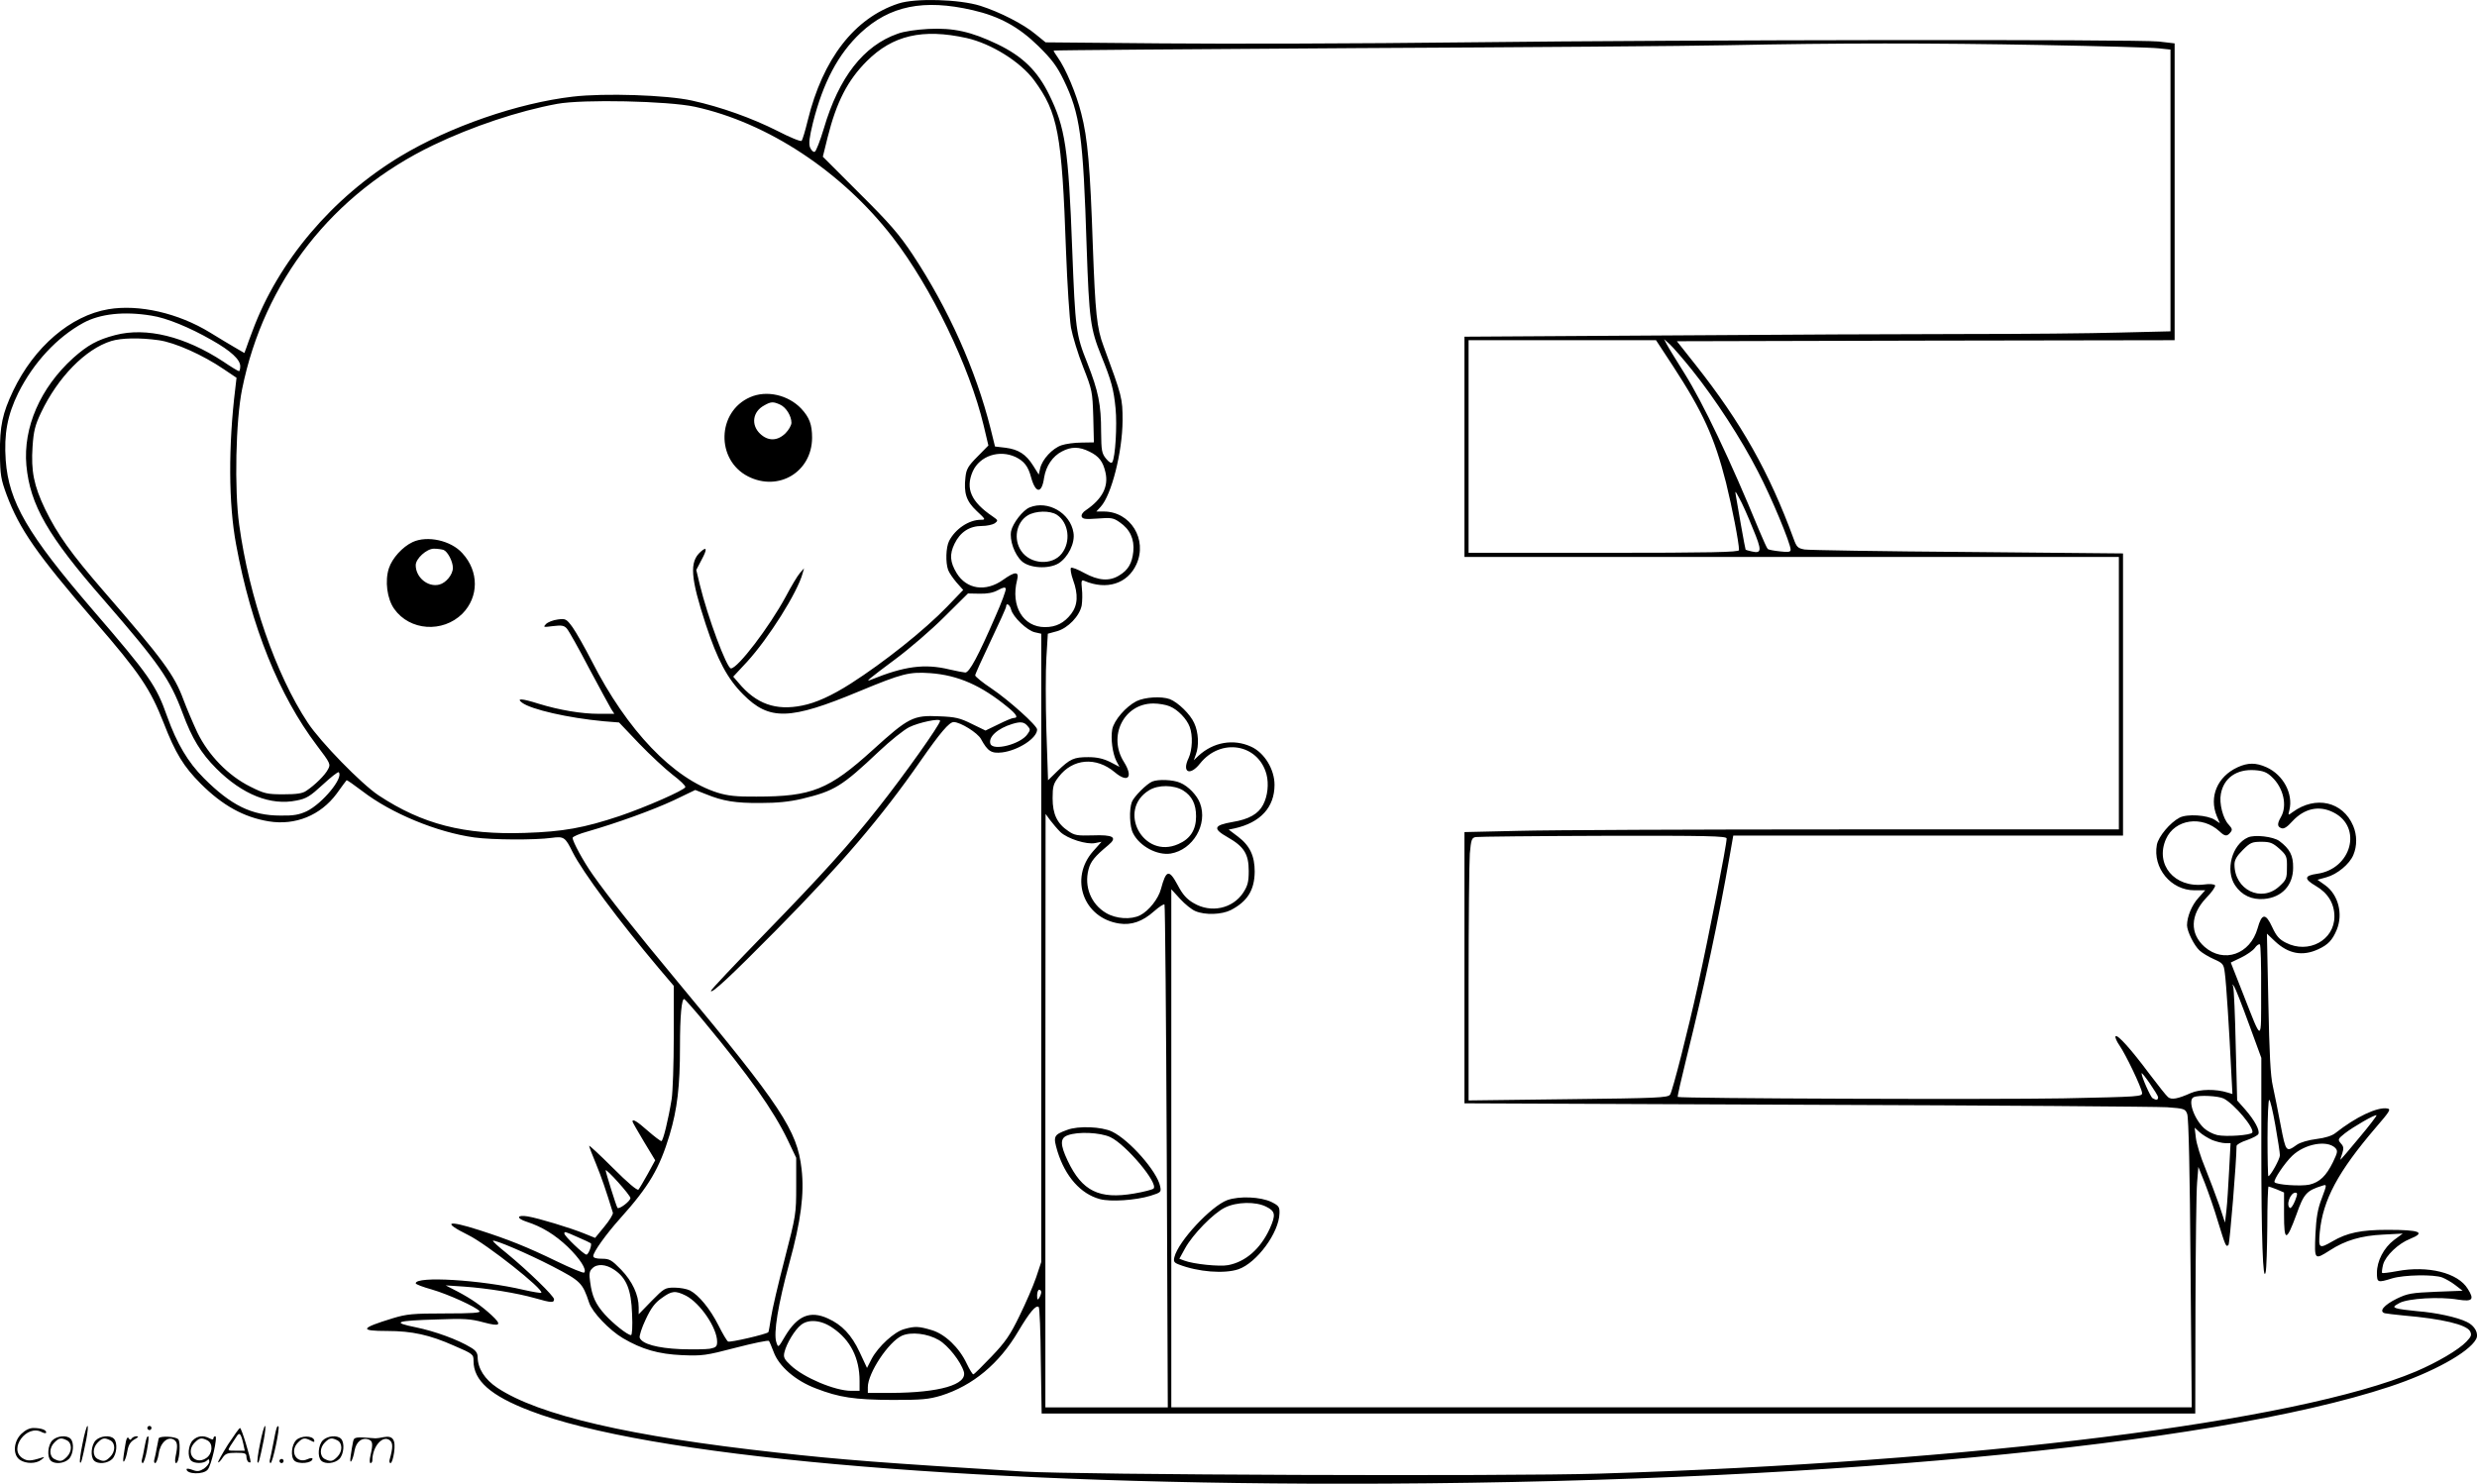
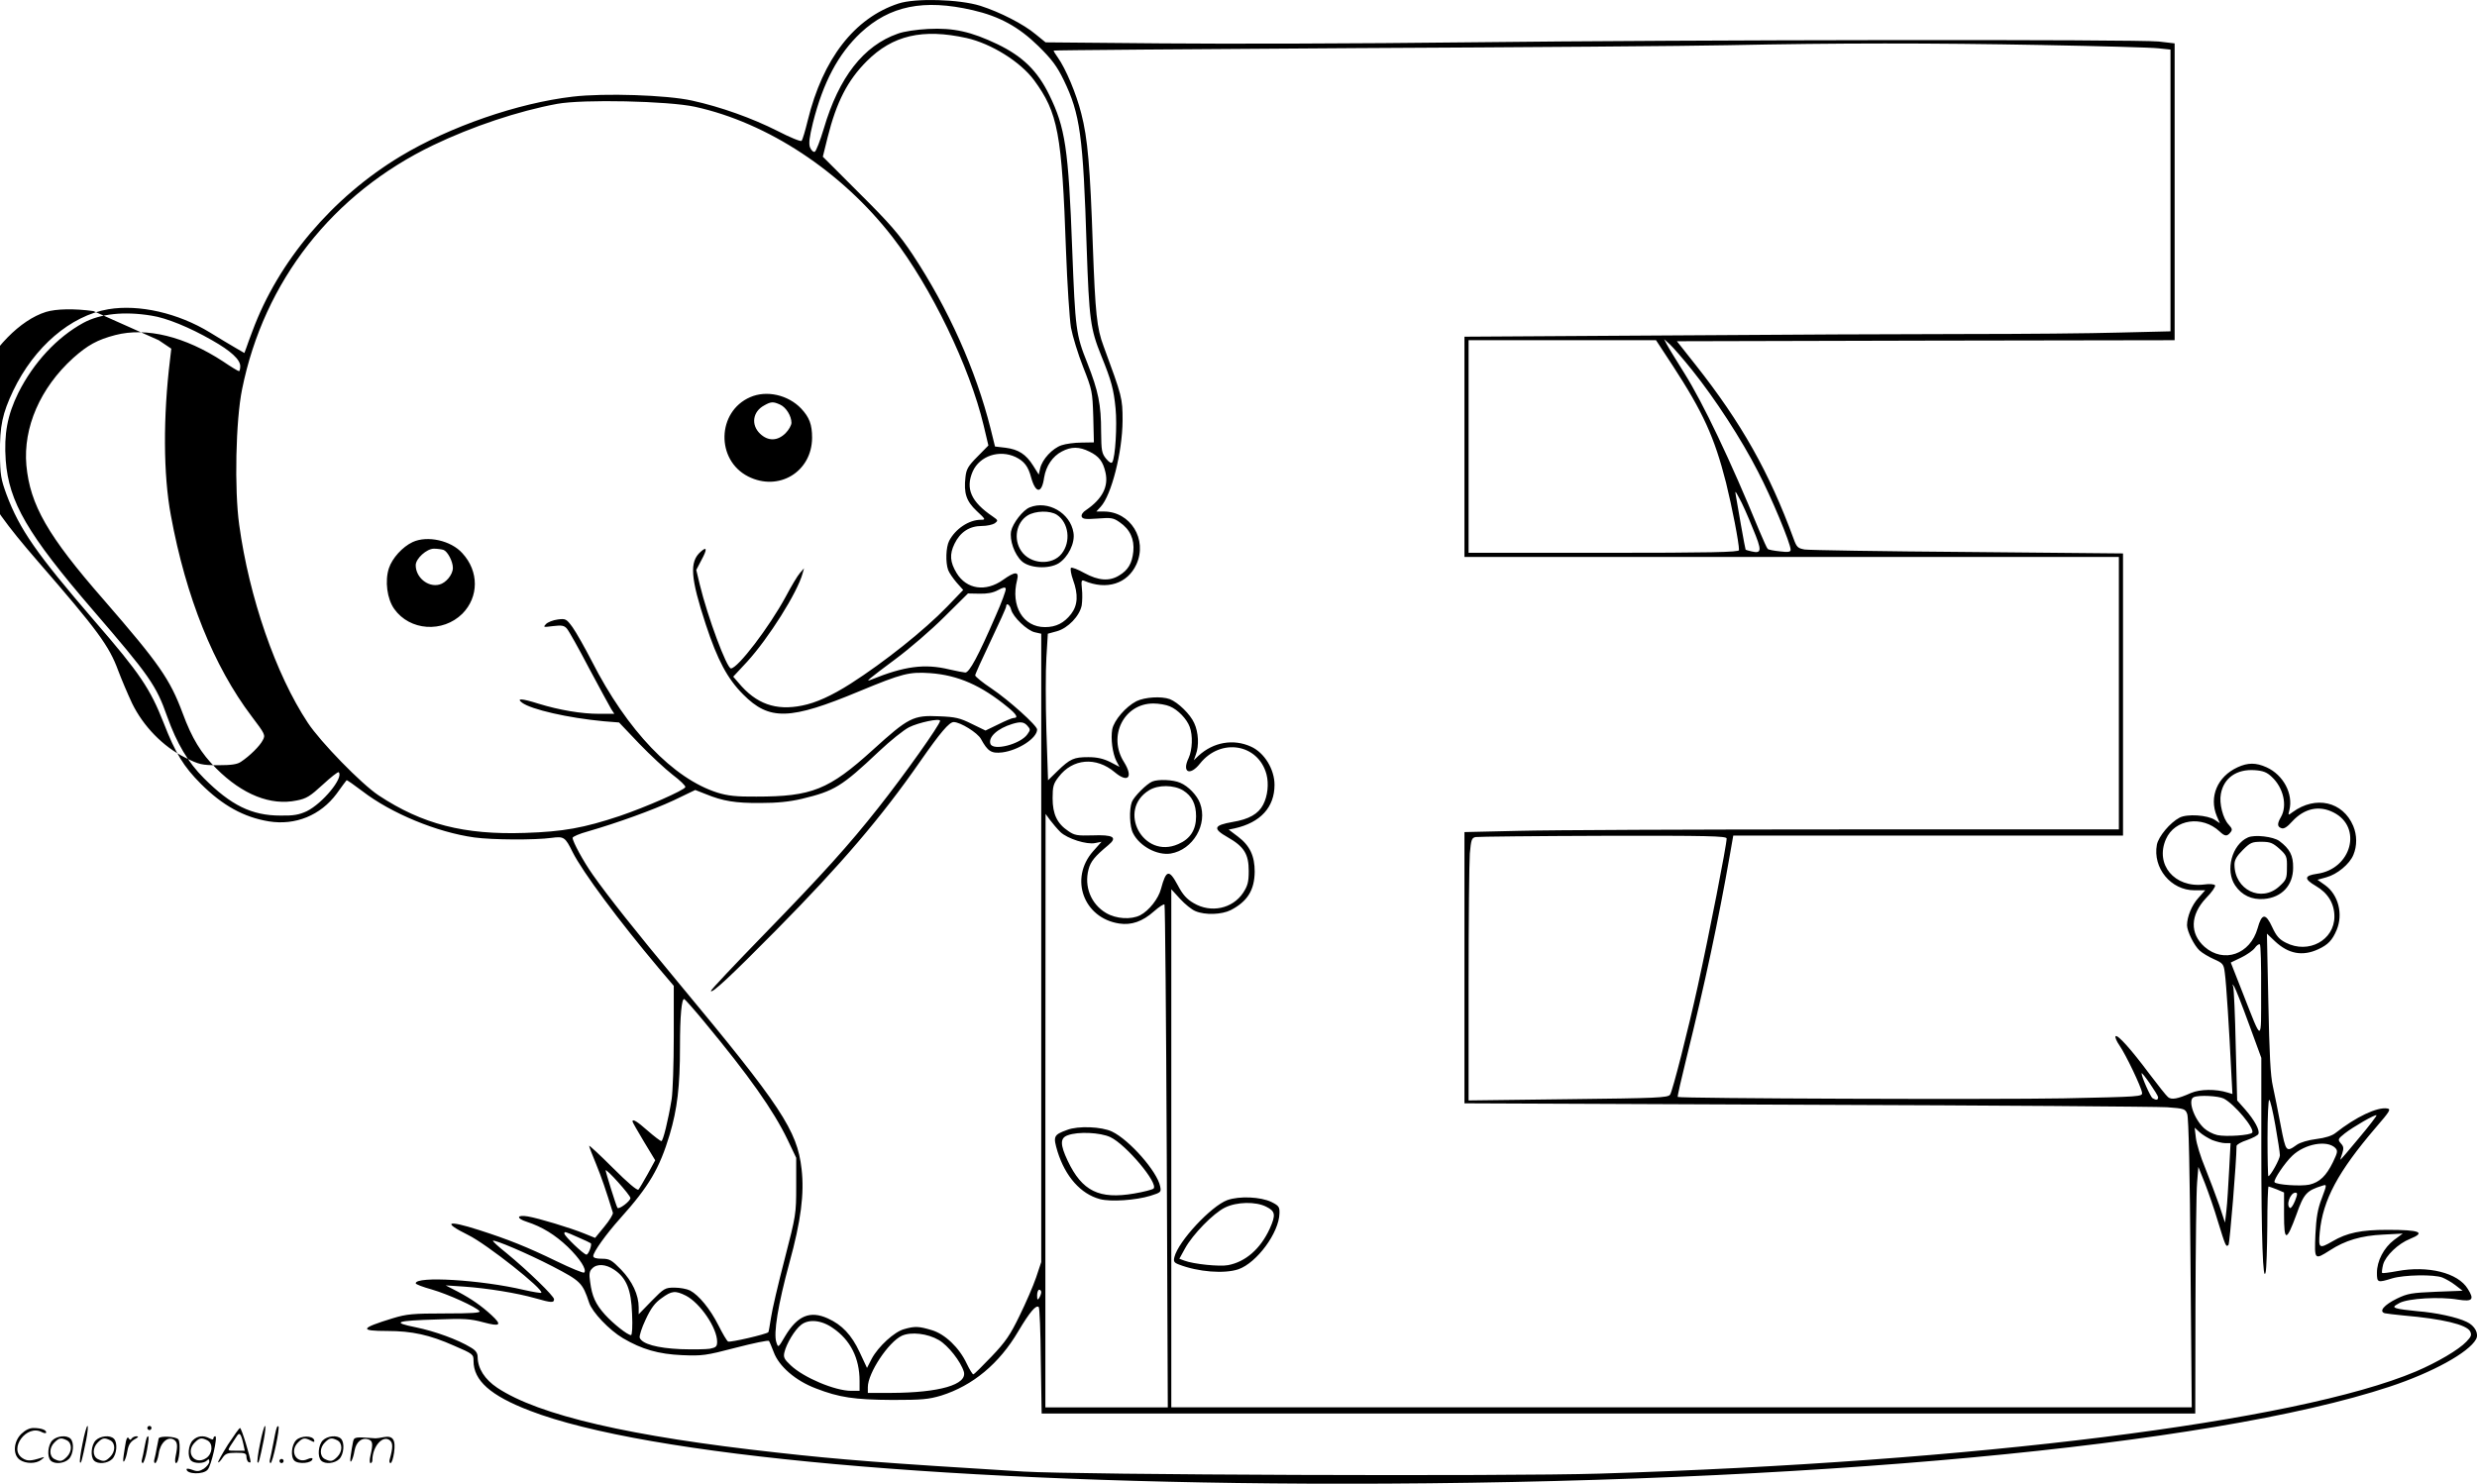
<svg xmlns="http://www.w3.org/2000/svg" version="1.0" viewBox="0 0 1199.845 718.801" preserveAspectRatio="xMidYMid meet">
  <g transform="translate(-0.628,718.818) scale(0.1,-0.1)" fill="#000000" stroke="none">
-     <path d="M4358 7171 c-213 -70 -366 -268 -439 -566 -12 -49 -25 -94 -30 -99 -4 -5 -57 17 -117 48 -123 62 -273 116 -414 147 -122 27 -424 37 -577 19 -266 -31 -596 -145 -835 -289 -330 -199 -592 -509 -717 -847 -12 -32 -26 -69 -30 -82 l-9 -24 -43 25 c-23 13 -79 47 -123 74 -155 95 -345 138 -493 113 -183 -31 -359 -182 -461 -395 -52 -110 -65 -170 -64 -305 1 -103 5 -124 32 -198 63 -168 144 -285 426 -612 221 -255 270 -329 335 -494 57 -147 97 -212 180 -295 105 -105 208 -162 329 -182 129 -21 251 29 329 134 24 34 46 63 48 65 2 2 36 -22 77 -53 139 -107 361 -199 542 -224 87 -12 294 -13 374 -2 60 8 66 4 102 -69 48 -96 225 -334 417 -562 l73 -86 0 -244 c0 -134 -5 -270 -10 -303 -17 -105 -42 -205 -50 -205 -5 0 -35 23 -66 50 -52 46 -74 59 -74 45 0 -3 25 -47 55 -97 l55 -91 -36 -66 c-20 -36 -40 -70 -45 -76 -6 -6 -52 33 -124 105 -63 63 -115 111 -115 107 0 -4 15 -44 34 -89 28 -69 46 -122 81 -235 2 -7 -16 -37 -41 -67 l-45 -55 -52 21 c-69 28 -221 74 -274 83 -54 9 -58 -9 -5 -26 74 -24 137 -63 198 -121 59 -57 94 -111 80 -125 -3 -4 -64 21 -134 55 -144 70 -235 106 -375 151 -156 50 -180 39 -53 -24 90 -44 369 -265 354 -280 -2 -2 -40 4 -84 14 -208 49 -524 68 -524 32 0 -5 35 -18 78 -30 79 -23 214 -84 231 -105 7 -8 -37 -11 -167 -11 -156 0 -186 -3 -252 -23 -160 -49 -165 -62 -27 -62 119 0 205 -19 322 -71 93 -40 95 -42 95 -74 0 -95 82 -168 272 -241 567 -219 2065 -354 3943 -354 2229 0 4199 183 5066 470 209 69 384 166 419 230 15 27 -6 66 -45 84 -47 23 -149 45 -240 52 -44 4 -89 10 -100 14 -17 6 -16 9 15 26 42 22 194 31 283 16 70 -11 80 0 47 52 -47 78 -193 114 -342 86 -37 -7 -70 -11 -73 -9 -2 3 0 21 5 41 12 43 74 102 130 124 79 32 48 44 -109 44 -127 0 -196 -14 -267 -56 -64 -37 -68 -34 -61 44 15 157 88 293 271 507 69 80 75 90 56 93 -49 8 -152 -41 -251 -119 -16 -13 -50 -24 -92 -29 -39 -5 -78 -16 -95 -28 -52 -37 -53 -36 -78 93 -12 66 -30 152 -38 190 -12 51 -17 159 -22 405 l-7 335 39 -37 c65 -61 133 -74 209 -39 48 22 69 44 90 94 32 77 8 170 -55 216 l-38 27 43 12 c52 14 113 64 131 109 18 43 18 95 -1 140 -50 118 -182 148 -293 67 -23 -17 -23 -17 -16 10 19 78 -29 170 -111 207 -51 23 -90 23 -140 0 -98 -45 -139 -143 -101 -236 l15 -35 -24 16 c-36 24 -135 30 -171 11 -46 -24 -102 -91 -110 -131 -21 -113 68 -221 182 -221 l52 0 -33 -37 c-32 -35 -55 -91 -55 -133 1 -30 34 -97 61 -122 13 -12 45 -31 70 -42 43 -19 47 -24 52 -66 7 -47 22 -286 31 -474 l6 -113 -23 7 c-57 18 -134 17 -178 -2 -65 -29 -94 -34 -111 -20 -8 6 -48 57 -89 111 -91 122 -155 193 -165 184 -4 -4 5 -25 19 -45 31 -45 105 -200 109 -228 3 -20 -5 -20 -382 -28 -328 -6 -1860 -1 -1867 7 -2 2 17 86 42 187 89 358 156 673 210 982 l17 97 944 0 944 0 0 683 0 684 -752 7 c-414 3 -770 9 -790 12 -33 6 -39 11 -54 53 -118 322 -253 561 -474 841 l-91 115 1205 3 1206 2 0 719 0 719 -77 9 c-108 11 -2243 9 -3353 -4 -503 -6 -1168 -8 -1477 -5 l-562 5 -48 39 c-58 49 -174 108 -268 138 -102 32 -316 38 -397 11z m360 -32 c130 -30 223 -81 318 -174 65 -64 90 -97 123 -165 79 -163 94 -268 111 -810 12 -349 18 -395 71 -526 49 -121 60 -162 69 -254 8 -82 -1 -238 -16 -261 -4 -7 -15 -1 -30 17 -21 26 -23 39 -24 130 0 133 -13 196 -67 334 -55 137 -58 163 -73 550 -18 489 -34 591 -111 748 -57 117 -129 187 -251 246 -128 61 -212 80 -335 74 -57 -3 -119 -12 -148 -23 -166 -58 -285 -211 -358 -459 -18 -60 -38 -111 -44 -113 -7 -3 -17 7 -23 21 -7 19 -3 49 14 119 50 198 123 334 231 436 141 131 305 165 543 110z m-30 -135 c120 -27 261 -115 327 -204 116 -158 135 -257 155 -828 6 -161 17 -328 24 -371 8 -42 34 -128 59 -191 44 -112 45 -119 49 -240 l3 -125 -60 -1 c-33 0 -77 -6 -97 -13 -44 -15 -93 -68 -103 -111 l-7 -31 -27 43 c-35 56 -72 79 -134 87 l-51 6 -21 85 c-72 287 -205 583 -378 845 -66 99 -111 151 -258 297 l-177 177 23 93 c43 172 97 277 190 370 125 125 270 159 483 112z m5212 -34 c278 -5 531 -12 563 -16 l57 -6 0 -682 0 -683 -247 -6 c-137 -4 -471 -7 -743 -7 -272 0 -930 -3 -1462 -7 l-968 -6 0 -534 0 -533 1585 0 1585 0 0 -660 0 -660 -1322 0 c-728 0 -1441 -3 -1585 -7 l-263 -6 0 -657 0 -657 1658 -7 c911 -3 1697 -9 1745 -12 84 -6 89 -8 98 -33 7 -16 13 -294 16 -724 l6 -697 -2471 0 -2472 0 0 1255 0 1255 43 -47 c23 -25 56 -52 74 -59 47 -20 127 -17 171 5 81 42 115 97 116 186 0 76 -23 126 -81 170 l-45 34 29 6 c125 28 193 102 193 211 0 75 -49 156 -114 185 -85 39 -182 22 -254 -44 l-23 -22 10 28 c16 42 13 107 -8 152 -19 43 -78 100 -118 116 -41 15 -121 10 -162 -10 -52 -27 -108 -92 -117 -136 -8 -45 1 -116 20 -154 l15 -28 -46 24 c-33 16 -63 23 -105 23 -70 0 -88 -8 -149 -67 l-46 -45 -8 240 c-4 132 -4 292 0 355 l7 115 44 12 c54 15 110 74 120 125 3 20 4 56 1 81 -4 39 -2 44 12 38 108 -46 209 -14 252 80 55 121 -29 256 -158 256 l-36 0 21 23 c52 56 105 264 106 417 0 110 -2 116 -92 361 -33 87 -40 161 -52 484 -13 385 -25 524 -56 643 -24 96 -75 217 -114 272 -11 15 -20 30 -20 33 0 2 660 7 1468 12 807 4 1616 10 1797 14 533 11 986 11 1525 1z m-6528 -299 c353 -77 712 -314 958 -632 187 -242 373 -627 441 -912 l23 -97 -53 -54 c-45 -45 -54 -61 -58 -99 -9 -78 4 -117 54 -164 44 -41 45 -43 20 -43 -57 0 -123 -44 -153 -102 -16 -31 -18 -105 -5 -141 5 -14 24 -41 41 -61 l32 -36 -78 -81 c-110 -114 -305 -269 -466 -372 -94 -60 -170 -94 -236 -107 -128 -26 -223 8 -308 110 l-26 30 67 72 c105 115 244 336 269 428 l7 25 -20 -23 c-11 -12 -42 -64 -69 -115 -79 -146 -232 -347 -265 -347 -20 0 -113 249 -151 406 l-17 71 25 48 c29 53 27 68 -4 40 -55 -49 -49 -126 25 -352 57 -173 105 -263 181 -339 127 -128 226 -125 562 15 210 87 242 95 345 88 134 -10 246 -59 375 -165 43 -35 52 -52 29 -52 -8 0 -41 -14 -75 -31 l-62 -30 -66 32 c-58 29 -80 34 -159 37 -125 6 -148 -6 -320 -162 -214 -194 -296 -227 -565 -227 -97 -1 -139 4 -188 19 -215 68 -438 301 -609 637 -34 66 -76 140 -93 164 -30 41 -34 43 -72 38 -23 -3 -48 -13 -57 -22 -15 -16 -13 -16 34 -10 42 5 54 3 67 -12 9 -10 58 -97 108 -193 51 -95 99 -184 107 -197 l15 -23 -75 0 c-84 0 -191 18 -292 49 -82 26 -109 27 -80 5 44 -33 223 -74 395 -90 l75 -6 97 -102 c53 -55 126 -123 162 -151 36 -27 64 -54 62 -60 -4 -15 -194 -98 -318 -140 -174 -58 -274 -76 -459 -82 -294 -10 -497 42 -709 182 -83 55 -282 259 -343 352 -155 234 -284 608 -332 958 -24 172 -17 507 14 658 106 524 439 948 926 1182 190 91 411 165 600 200 125 23 537 14 667 -14z m-2632 -1012 c73 -11 185 -57 293 -119 92 -52 137 -94 137 -126 0 -13 -3 -24 -6 -24 -4 0 -39 21 -77 47 -185 121 -371 167 -522 128 -88 -23 -134 -49 -204 -111 -160 -145 -243 -337 -227 -520 18 -192 103 -341 375 -652 268 -309 320 -383 382 -549 45 -122 89 -194 163 -268 127 -127 264 -181 389 -155 48 9 66 21 127 77 39 36 73 63 77 60 25 -26 -78 -151 -155 -189 -37 -17 -63 -22 -127 -21 -140 0 -240 50 -371 181 -77 77 -131 168 -178 299 -53 151 -86 198 -361 517 -315 366 -406 522 -421 724 -9 128 8 219 61 327 74 147 187 269 315 339 81 44 197 57 330 35z m35 -119 c79 -11 215 -72 316 -141 l61 -41 -6 -52 c-34 -277 -33 -559 4 -756 73 -397 208 -731 391 -973 65 -86 68 -91 54 -116 -14 -28 -64 -77 -105 -104 -18 -13 -47 -17 -111 -17 -79 0 -92 3 -160 37 -107 53 -203 152 -257 263 -22 47 -52 118 -67 158 -44 120 -99 195 -388 528 -157 181 -223 274 -282 395 -55 115 -69 185 -61 304 5 74 12 103 41 164 82 172 215 308 340 347 49 15 137 17 230 4z m7333 -122 c148 -227 203 -348 259 -568 29 -117 63 -291 63 -327 0 -10 -138 -13 -655 -13 l-655 0 0 515 0 515 454 0 454 0 80 -122z m95 -23 c110 -137 239 -335 319 -492 65 -124 158 -348 158 -378 0 -11 -11 -13 -52 -8 -29 3 -56 8 -59 12 -4 3 -22 44 -42 91 -140 341 -271 615 -361 759 -40 64 -79 127 -86 141 l-13 25 28 -25 c15 -14 64 -70 108 -125z m-2919 -395 c45 -22 65 -47 77 -100 16 -69 -15 -129 -94 -183 -16 -10 -24 -23 -21 -32 5 -12 20 -13 77 -9 65 5 76 4 107 -18 50 -34 72 -82 66 -142 -6 -57 -25 -90 -69 -116 -47 -29 -100 -25 -168 12 -32 18 -61 29 -65 25 -4 -4 0 -30 10 -58 26 -71 23 -123 -9 -165 -34 -44 -73 -64 -127 -64 -106 0 -167 102 -135 228 11 43 -9 43 -68 1 -84 -60 -177 -46 -225 33 -32 53 -35 91 -10 142 27 56 72 86 132 86 24 0 52 6 63 13 17 13 16 15 -10 33 -105 71 -133 135 -97 218 34 76 129 107 208 70 41 -20 61 -45 75 -99 22 -79 52 -80 63 0 9 55 41 103 86 126 45 24 84 24 134 -1z m3212 -370 c46 -110 45 -125 -6 -113 -14 3 -26 7 -28 8 -1 1 -11 54 -22 116 -11 63 -22 128 -25 144 -5 28 -4 27 16 -10 13 -22 42 -87 65 -145z m-3667 -426 c-84 -194 -127 -274 -147 -274 -9 1 -44 7 -77 15 -120 29 -218 16 -380 -50 -30 -12 -14 1 120 101 66 49 172 140 235 203 l115 114 55 -1 c38 -1 66 4 90 17 26 14 36 16 38 7 2 -7 -20 -67 -49 -132z m75 31 c9 -36 78 -102 115 -110 l31 -7 0 -1522 0 -1522 -25 -75 c-14 -41 -50 -124 -80 -185 -45 -93 -68 -127 -136 -198 -45 -47 -84 -86 -88 -86 -4 0 -18 23 -32 52 -36 77 -105 143 -169 162 -63 19 -82 20 -134 5 -48 -13 -125 -84 -157 -143 l-23 -45 -36 77 c-39 83 -85 132 -154 163 -86 39 -147 13 -206 -85 -34 -58 -34 -58 -43 -31 -15 43 8 183 63 385 56 203 73 336 59 455 -21 186 -98 303 -597 903 -211 254 -340 417 -414 522 -46 65 -98 161 -98 179 0 6 33 20 73 31 142 41 314 103 417 151 l104 50 51 -20 c83 -34 144 -44 265 -43 81 0 140 6 200 20 158 38 193 59 374 230 54 51 120 104 146 117 46 23 150 45 150 31 0 -18 -174 -263 -299 -421 -142 -180 -269 -321 -553 -613 -142 -146 -258 -269 -258 -274 0 -18 95 70 316 294 314 318 510 547 698 818 97 139 140 190 162 190 32 0 116 -52 132 -82 33 -60 50 -71 103 -65 78 10 169 69 169 111 0 19 -137 142 -220 198 -44 29 -79 58 -80 64 0 6 34 81 75 167 41 86 75 161 75 167 0 20 18 9 24 -15z m769 -469 c39 -16 82 -61 96 -99 16 -42 13 -111 -5 -151 -34 -70 6 -89 55 -27 100 126 282 96 322 -52 12 -46 6 -105 -16 -147 -23 -45 -69 -71 -148 -84 -92 -16 -98 -32 -24 -74 79 -45 102 -81 102 -163 0 -54 -5 -72 -27 -106 -51 -77 -156 -100 -240 -50 -33 19 -53 41 -77 87 -42 78 -56 75 -81 -18 -12 -47 -58 -106 -101 -128 -44 -22 -116 -18 -165 11 -73 43 -107 128 -85 211 10 39 31 64 96 118 46 38 24 51 -78 47 -72 -2 -86 0 -116 21 -54 36 -76 82 -76 159 0 57 4 71 29 103 68 90 182 99 272 23 64 -54 91 -25 45 49 -80 125 -1 284 142 284 26 0 62 -6 80 -14z m-690 -94 c15 -17 15 -20 0 -41 -33 -48 -165 -82 -179 -47 -12 33 34 75 106 97 40 12 56 10 73 -9z m6028 -248 c56 -52 76 -139 44 -194 -19 -33 -18 -47 2 -54 12 -5 28 5 53 33 58 63 130 79 200 43 141 -71 87 -274 -80 -297 -63 -9 -64 -25 -6 -59 59 -34 90 -86 90 -148 0 -115 -126 -183 -235 -127 -32 16 -46 32 -66 75 -32 70 -51 68 -71 -5 -36 -127 -164 -171 -257 -90 -72 64 -70 154 7 236 28 28 47 56 44 62 -4 6 -27 8 -54 4 -143 -17 -238 97 -184 220 43 97 175 116 260 37 25 -24 36 -25 52 -5 11 13 9 19 -8 38 -28 29 -47 104 -38 149 14 77 76 121 164 115 41 -3 59 -10 83 -33z m-5868 -267 c34 -32 127 -62 169 -53 l30 6 -41 -46 c-116 -132 -46 -324 127 -350 59 -9 113 10 168 59 25 22 48 37 51 33 3 -3 8 -553 11 -1221 l5 -1215 -297 0 -296 0 0 1438 1 1437 22 -30 c12 -16 34 -42 50 -58z m3227 -31 c0 -32 -84 -461 -140 -716 -45 -205 -122 -509 -134 -525 -11 -15 -61 -17 -494 -22 l-482 -6 0 560 c0 308 3 594 6 636 6 67 9 76 28 80 12 2 290 5 619 6 507 1 597 -1 597 -13z m2589 -739 c0 -255 7 -254 -88 -12 l-59 150 50 24 c27 13 57 34 66 46 9 13 20 21 25 18 4 -2 7 -104 6 -226z m-59 -160 l60 -164 0 -434 c0 -439 8 -662 21 -604 4 17 7 117 8 223 0 105 3 192 6 192 3 0 21 -7 40 -14 l35 -15 0 -106 c0 -134 11 -134 60 -1 36 102 49 116 126 140 22 7 22 6 -3 -61 -20 -51 -27 -94 -31 -175 -5 -124 -5 -125 69 -78 75 49 153 72 259 77 l95 5 -42 -31 c-50 -38 -83 -102 -83 -159 0 -48 3 -49 74 -27 57 17 202 20 243 4 15 -6 44 -22 63 -37 l35 -27 -130 -5 c-117 -5 -136 -8 -188 -33 -63 -31 -89 -62 -59 -71 9 -2 51 -7 92 -11 187 -16 303 -44 321 -76 9 -18 6 -26 -18 -51 -37 -39 -141 -100 -244 -144 -578 -244 -2140 -439 -3956 -495 -454 -14 -2521 -6 -2788 10 -683 42 -882 57 -1195 92 -711 78 -1153 180 -1355 314 -61 41 -94 93 -95 148 0 20 -9 33 -33 47 -62 38 -174 79 -267 98 -119 24 -98 32 105 38 128 5 161 3 223 -14 82 -22 92 -14 39 35 -49 45 -96 78 -162 113 l-60 31 90 -6 c113 -8 255 -31 343 -56 80 -23 92 -23 92 -5 0 15 -124 136 -231 224 -38 30 -67 57 -65 59 7 7 165 -60 289 -124 136 -71 145 -79 177 -176 15 -46 98 -133 164 -172 92 -54 172 -77 286 -82 98 -4 115 -2 260 36 85 22 157 37 161 33 3 -4 13 -28 23 -54 25 -69 106 -139 204 -176 113 -44 187 -55 372 -56 143 0 174 3 235 21 153 48 282 155 374 312 56 94 86 129 99 117 4 -4 9 -122 10 -262 l4 -254 2794 0 2794 0 1 523 c1 287 4 556 8 597 l6 75 32 -80 c17 -44 46 -127 63 -185 37 -120 39 -125 51 -113 6 6 39 409 39 479 0 7 23 20 51 29 28 10 53 23 55 30 7 18 -18 65 -64 118 l-39 44 -7 266 c-3 147 -9 274 -12 284 -5 16 -5 16 5 1 6 -9 38 -90 71 -181z m-7480 8 c213 -257 333 -426 402 -570 l41 -86 0 -137 c0 -135 -1 -141 -56 -354 -31 -119 -61 -247 -66 -283 -6 -37 -11 -69 -13 -71 -10 -10 -187 -51 -195 -45 -6 3 -27 39 -47 79 -40 79 -94 145 -137 168 -16 8 -49 14 -76 14 -45 0 -50 -3 -110 -64 l-63 -65 0 33 c0 61 -31 127 -85 183 -46 47 -56 53 -93 53 -27 0 -42 4 -42 13 0 19 61 105 130 182 141 157 191 243 240 406 37 124 50 235 50 425 0 150 8 237 21 232 4 -2 49 -52 99 -113z m7040 -362 c0 -15 -9 -16 -27 -5 -10 6 -53 103 -53 120 0 12 79 -103 80 -115z m318 -7 c52 -27 150 -144 138 -165 -8 -13 -127 -21 -169 -12 -22 5 -50 20 -64 33 -50 46 -81 139 -50 151 26 11 119 6 145 -7z m250 -130 c12 -68 22 -133 22 -145 0 -18 -46 -101 -56 -101 -2 0 -4 83 -4 185 0 102 4 185 8 185 5 0 18 -56 30 -124z m406 -60 c-48 -58 -89 -106 -90 -106 -2 0 2 14 8 30 8 25 7 34 -7 49 -15 18 -15 21 19 48 41 32 148 94 154 88 2 -2 -35 -51 -84 -109z m-712 -11 c21 -8 49 -15 63 -15 l26 0 -7 -132 c-4 -73 -9 -160 -13 -193 l-7 -60 -28 85 c-16 46 -47 127 -68 180 -22 52 -42 118 -45 145 l-6 50 24 -22 c13 -12 41 -29 61 -38z m596 -38 c13 -14 12 -21 -11 -69 -33 -67 -64 -97 -114 -109 -42 -9 -161 -1 -169 12 -6 11 50 94 86 128 61 58 168 77 208 38z m-8258 -243 c0 -15 -57 -58 -63 -47 -7 11 -57 173 -57 181 1 12 120 -120 120 -134z m8063 -14 c-9 -22 -20 -37 -24 -34 -21 12 1 74 26 74 11 0 11 -7 -2 -40z m-8317 -176 c33 -14 60 -27 62 -29 7 -7 -11 -55 -21 -55 -13 0 -107 90 -107 102 0 11 1 11 66 -18z m175 -157 c60 -40 83 -97 87 -214 3 -62 0 -103 -5 -103 -17 0 -86 55 -126 99 -46 51 -63 89 -72 158 -6 39 -4 53 10 66 23 24 66 21 106 -6z m2069 -109 c0 -7 -5 -20 -10 -28 -8 -12 -10 -9 -10 13 0 15 5 27 10 27 6 0 10 -6 10 -12z m-1721 -17 c69 -36 151 -156 151 -223 0 -23 -5 -28 -35 -34 -19 -3 -83 -4 -142 -2 -113 5 -186 25 -198 55 -3 9 10 49 29 89 25 54 45 81 77 103 49 36 66 38 118 12z m712 -157 c85 -58 129 -146 129 -256 l0 -48 -40 0 c-79 0 -231 64 -294 124 -31 29 -36 39 -30 63 10 42 50 109 81 133 37 29 99 23 154 -16z m513 -58 c45 -26 106 -104 121 -153 18 -63 -118 -102 -352 -103 l-113 0 0 28 c0 68 100 219 165 249 45 20 124 11 179 -21z M5951 1374 c-78 -29 -237 -199 -256 -276 -5 -21 -2 -27 22 -36 93 -36 219 -46 288 -23 89 31 197 177 199 271 1 31 -3 37 -39 55 -52 25 -155 30 -214 9z m189 -32 c44 -22 47 -39 17 -106 -45 -98 -117 -161 -202 -177 -41 -8 -168 5 -212 22 l-24 9 28 51 c37 67 136 169 193 197 57 28 149 30 200 4z M3640 5264 c-161 -70 -167 -304 -10 -384 148 -75 309 22 310 187 0 65 -13 99 -53 142 -63 66 -167 90 -247 55z m145 -36 c29 -13 55 -55 55 -88 0 -12 -13 -35 -29 -51 -39 -38 -84 -39 -123 -2 -45 43 -36 107 20 137 33 19 44 19 77 4z M2005 4562 c-49 -23 -99 -78 -115 -127 -20 -61 -9 -148 26 -197 75 -106 235 -117 330 -23 80 81 81 205 0 293 -55 62 -170 87 -241 54z m150 -38 c20 -8 45 -56 45 -87 0 -32 -33 -73 -66 -81 -55 -14 -114 35 -114 94 0 32 53 80 88 80 17 0 38 -3 47 -6z M4994 4730 c-33 -13 -82 -77 -90 -115 -8 -44 16 -112 51 -145 37 -35 131 -40 179 -11 46 29 81 99 72 149 -15 95 -124 158 -212 122z m132 -36 c57 -38 69 -130 23 -188 -46 -59 -152 -52 -196 13 -39 57 -24 138 31 172 38 23 108 25 142 3z M5588 3402 c-27 -11 -89 -73 -99 -99 -14 -37 -11 -121 6 -152 32 -63 117 -108 182 -98 108 18 181 142 142 244 -14 38 -57 83 -96 99 -34 15 -106 18 -135 6z m149 -43 c43 -27 63 -66 63 -126 0 -65 -28 -109 -86 -134 -170 -76 -299 165 -141 261 44 27 119 26 164 -1z M10895 3131 c-77 -34 -111 -159 -62 -232 32 -48 81 -71 140 -66 86 7 141 66 141 151 1 59 -16 92 -67 130 -29 21 -119 32 -152 17z m153 -55 c35 -32 37 -38 36 -92 0 -52 -3 -59 -37 -90 -87 -80 -217 -17 -217 106 0 22 11 41 40 70 36 36 45 40 90 40 43 0 55 -5 88 -34z M5175 1714 c-66 -24 -68 -31 -46 -105 38 -121 112 -205 205 -230 51 -14 173 -6 245 16 51 16 53 18 47 46 -14 71 -148 224 -233 265 -50 24 -164 29 -218 8z m210 -35 c76 -36 234 -224 209 -249 -5 -5 -47 -16 -94 -24 -169 -29 -252 11 -322 159 -37 78 -37 110 0 123 50 19 158 14 207 -9z M406 194 c-10 -47 -15 -88 -12 -91 5 -6 9 7 30 110 7 37 10 67 6 67 -4 0 -15 -39 -24 -86z M720 270 c0 -5 5 -10 10 -10 6 0 10 5 10 10 0 6 -4 10 -10 10 -5 0 -10 -4 -10 -10z M1266 194 c-10 -47 -15 -88 -12 -91 5 -6 9 7 30 110 7 37 10 67 6 67 -4 0 -15 -39 -24 -86z M1346 269 c-3 -8 -10 -41 -16 -74 -6 -33 -14 -68 -16 -77 -3 -10 -1 -18 3 -18 10 0 46 171 38 178 -2 3 -7 -1 -9 -9z M109 241 c-38 -38 -41 -101 -7 -125 29 -20 79 -20 104 0 18 14 18 15 1 10 -53 -17 -69 -17 -92 -2 -69 45 21 166 94 126 12 -6 21 -7 21 -1 0 12 -25 21 -62 21 -19 0 -39 -10 -59 -29z M1110 189 c-28 -45 -49 -83 -47 -85 2 -3 12 7 21 21 14 21 24 25 66 25 43 0 50 -3 50 -19 0 -11 5 -23 10 -26 6 -3 10 -3 10 1 0 20 -44 164 -51 164 -4 0 -30 -37 -59 -81z m75 4 l7 -33 -42 0 c-42 0 -42 0 -28 23 8 12 21 32 29 44 15 25 22 18 34 -34z M260 210 c-22 -22 -27 -79 -8 -98 19 -19 66 -14 88 8 22 22 27 79 8 98 -19 19 -66 14 -88 -8z m71 0 c25 -14 25 -54 -1 -80 -23 -23 -33 -24 -61 -10 -25 14 -25 54 1 80 23 23 33 24 61 10z M470 210 c-22 -22 -27 -79 -8 -98 19 -19 66 -14 88 8 22 22 27 79 8 98 -19 19 -66 14 -88 -8z m71 0 c25 -14 25 -54 -1 -80 -23 -23 -33 -24 -61 -10 -25 14 -25 54 1 80 23 23 33 24 61 10z M616 204 c-3 -16 -8 -47 -11 -69 -8 -51 10 -26 19 27 5 27 15 42 34 53 18 10 22 14 10 15 -9 0 -20 -5 -24 -11 -5 -8 -9 -8 -14 1 -5 8 -10 3 -14 -16z M717 223 c-2 -4 -7 -26 -11 -48 -4 -22 -9 -48 -12 -57 -3 -10 -1 -18 4 -18 4 0 14 28 20 62 11 58 10 81 -1 61z M775 220 c-1 -3 -5 -23 -9 -45 -4 -22 -9 -48 -12 -57 -3 -10 -1 -18 4 -18 5 0 13 20 17 45 7 53 44 87 74 68 17 -11 19 -28 8 -80 -4 -18 -3 -33 2 -33 16 0 24 99 11 115 -12 14 -87 18 -95 5z M940 210 c-22 -22 -27 -79 -8 -98 15 -15 61 -15 76 0 9 9 12 8 12 -5 0 -9 -12 -24 -26 -34 -21 -13 -32 -15 -55 -6 -16 6 -29 8 -29 3 0 -24 81 -27 102 -2 18 19 50 162 37 162 -5 0 -9 -5 -9 -10 0 -7 -6 -7 -19 0 -30 16 -59 12 -81 -10z m71 0 c29 -16 25 -65 -6 -86 -56 -37 -103 28 -55 76 23 23 33 24 61 10z M1441 211 c-23 -23 -28 -80 -9 -99 19 -19 88 -13 88 9 0 5 -11 4 -24 -2 -54 -25 -89 38 -46 81 23 23 33 24 62 9 16 -9 19 -8 16 3 -8 22 -64 22 -87 -1z M1570 210 c-22 -22 -27 -79 -8 -98 19 -19 66 -14 88 8 22 22 27 79 8 98 -19 19 -66 14 -88 -8z m71 0 c25 -14 25 -54 -1 -80 -23 -23 -33 -24 -61 -10 -25 14 -25 54 1 80 23 23 33 24 61 10z M1716 201 c-3 -14 -8 -44 -11 -66 -8 -51 10 -26 19 27 8 41 35 63 66 53 22 -7 24 -21 11 -77 -5 -22 -5 -38 0 -38 5 0 9 6 9 13 0 68 51 125 85 97 15 -13 15 -35 -1 -92 -3 -10 -1 -18 4 -18 6 0 13 23 17 50 9 63 -5 84 -49 76 -17 -4 -35 -6 -41 -6 -101 8 -104 7 -109 -19z M1360 110 c0 -5 5 -10 10 -10 6 0 10 5 10 10 0 6 -4 10 -10 10 -5 0 -10 -4 -10 -10z" />
+     <path d="M4358 7171 c-213 -70 -366 -268 -439 -566 -12 -49 -25 -94 -30 -99 -4 -5 -57 17 -117 48 -123 62 -273 116 -414 147 -122 27 -424 37 -577 19 -266 -31 -596 -145 -835 -289 -330 -199 -592 -509 -717 -847 -12 -32 -26 -69 -30 -82 l-9 -24 -43 25 c-23 13 -79 47 -123 74 -155 95 -345 138 -493 113 -183 -31 -359 -182 -461 -395 -52 -110 -65 -170 -64 -305 1 -103 5 -124 32 -198 63 -168 144 -285 426 -612 221 -255 270 -329 335 -494 57 -147 97 -212 180 -295 105 -105 208 -162 329 -182 129 -21 251 29 329 134 24 34 46 63 48 65 2 2 36 -22 77 -53 139 -107 361 -199 542 -224 87 -12 294 -13 374 -2 60 8 66 4 102 -69 48 -96 225 -334 417 -562 l73 -86 0 -244 c0 -134 -5 -270 -10 -303 -17 -105 -42 -205 -50 -205 -5 0 -35 23 -66 50 -52 46 -74 59 -74 45 0 -3 25 -47 55 -97 l55 -91 -36 -66 c-20 -36 -40 -70 -45 -76 -6 -6 -52 33 -124 105 -63 63 -115 111 -115 107 0 -4 15 -44 34 -89 28 -69 46 -122 81 -235 2 -7 -16 -37 -41 -67 l-45 -55 -52 21 c-69 28 -221 74 -274 83 -54 9 -58 -9 -5 -26 74 -24 137 -63 198 -121 59 -57 94 -111 80 -125 -3 -4 -64 21 -134 55 -144 70 -235 106 -375 151 -156 50 -180 39 -53 -24 90 -44 369 -265 354 -280 -2 -2 -40 4 -84 14 -208 49 -524 68 -524 32 0 -5 35 -18 78 -30 79 -23 214 -84 231 -105 7 -8 -37 -11 -167 -11 -156 0 -186 -3 -252 -23 -160 -49 -165 -62 -27 -62 119 0 205 -19 322 -71 93 -40 95 -42 95 -74 0 -95 82 -168 272 -241 567 -219 2065 -354 3943 -354 2229 0 4199 183 5066 470 209 69 384 166 419 230 15 27 -6 66 -45 84 -47 23 -149 45 -240 52 -44 4 -89 10 -100 14 -17 6 -16 9 15 26 42 22 194 31 283 16 70 -11 80 0 47 52 -47 78 -193 114 -342 86 -37 -7 -70 -11 -73 -9 -2 3 0 21 5 41 12 43 74 102 130 124 79 32 48 44 -109 44 -127 0 -196 -14 -267 -56 -64 -37 -68 -34 -61 44 15 157 88 293 271 507 69 80 75 90 56 93 -49 8 -152 -41 -251 -119 -16 -13 -50 -24 -92 -29 -39 -5 -78 -16 -95 -28 -52 -37 -53 -36 -78 93 -12 66 -30 152 -38 190 -12 51 -17 159 -22 405 l-7 335 39 -37 c65 -61 133 -74 209 -39 48 22 69 44 90 94 32 77 8 170 -55 216 l-38 27 43 12 c52 14 113 64 131 109 18 43 18 95 -1 140 -50 118 -182 148 -293 67 -23 -17 -23 -17 -16 10 19 78 -29 170 -111 207 -51 23 -90 23 -140 0 -98 -45 -139 -143 -101 -236 l15 -35 -24 16 c-36 24 -135 30 -171 11 -46 -24 -102 -91 -110 -131 -21 -113 68 -221 182 -221 l52 0 -33 -37 c-32 -35 -55 -91 -55 -133 1 -30 34 -97 61 -122 13 -12 45 -31 70 -42 43 -19 47 -24 52 -66 7 -47 22 -286 31 -474 l6 -113 -23 7 c-57 18 -134 17 -178 -2 -65 -29 -94 -34 -111 -20 -8 6 -48 57 -89 111 -91 122 -155 193 -165 184 -4 -4 5 -25 19 -45 31 -45 105 -200 109 -228 3 -20 -5 -20 -382 -28 -328 -6 -1860 -1 -1867 7 -2 2 17 86 42 187 89 358 156 673 210 982 l17 97 944 0 944 0 0 683 0 684 -752 7 c-414 3 -770 9 -790 12 -33 6 -39 11 -54 53 -118 322 -253 561 -474 841 l-91 115 1205 3 1206 2 0 719 0 719 -77 9 c-108 11 -2243 9 -3353 -4 -503 -6 -1168 -8 -1477 -5 l-562 5 -48 39 c-58 49 -174 108 -268 138 -102 32 -316 38 -397 11z m360 -32 c130 -30 223 -81 318 -174 65 -64 90 -97 123 -165 79 -163 94 -268 111 -810 12 -349 18 -395 71 -526 49 -121 60 -162 69 -254 8 -82 -1 -238 -16 -261 -4 -7 -15 -1 -30 17 -21 26 -23 39 -24 130 0 133 -13 196 -67 334 -55 137 -58 163 -73 550 -18 489 -34 591 -111 748 -57 117 -129 187 -251 246 -128 61 -212 80 -335 74 -57 -3 -119 -12 -148 -23 -166 -58 -285 -211 -358 -459 -18 -60 -38 -111 -44 -113 -7 -3 -17 7 -23 21 -7 19 -3 49 14 119 50 198 123 334 231 436 141 131 305 165 543 110z m-30 -135 c120 -27 261 -115 327 -204 116 -158 135 -257 155 -828 6 -161 17 -328 24 -371 8 -42 34 -128 59 -191 44 -112 45 -119 49 -240 l3 -125 -60 -1 c-33 0 -77 -6 -97 -13 -44 -15 -93 -68 -103 -111 l-7 -31 -27 43 c-35 56 -72 79 -134 87 l-51 6 -21 85 c-72 287 -205 583 -378 845 -66 99 -111 151 -258 297 l-177 177 23 93 c43 172 97 277 190 370 125 125 270 159 483 112z m5212 -34 c278 -5 531 -12 563 -16 l57 -6 0 -682 0 -683 -247 -6 c-137 -4 -471 -7 -743 -7 -272 0 -930 -3 -1462 -7 l-968 -6 0 -534 0 -533 1585 0 1585 0 0 -660 0 -660 -1322 0 c-728 0 -1441 -3 -1585 -7 l-263 -6 0 -657 0 -657 1658 -7 c911 -3 1697 -9 1745 -12 84 -6 89 -8 98 -33 7 -16 13 -294 16 -724 l6 -697 -2471 0 -2472 0 0 1255 0 1255 43 -47 c23 -25 56 -52 74 -59 47 -20 127 -17 171 5 81 42 115 97 116 186 0 76 -23 126 -81 170 l-45 34 29 6 c125 28 193 102 193 211 0 75 -49 156 -114 185 -85 39 -182 22 -254 -44 l-23 -22 10 28 c16 42 13 107 -8 152 -19 43 -78 100 -118 116 -41 15 -121 10 -162 -10 -52 -27 -108 -92 -117 -136 -8 -45 1 -116 20 -154 l15 -28 -46 24 c-33 16 -63 23 -105 23 -70 0 -88 -8 -149 -67 l-46 -45 -8 240 c-4 132 -4 292 0 355 l7 115 44 12 c54 15 110 74 120 125 3 20 4 56 1 81 -4 39 -2 44 12 38 108 -46 209 -14 252 80 55 121 -29 256 -158 256 l-36 0 21 23 c52 56 105 264 106 417 0 110 -2 116 -92 361 -33 87 -40 161 -52 484 -13 385 -25 524 -56 643 -24 96 -75 217 -114 272 -11 15 -20 30 -20 33 0 2 660 7 1468 12 807 4 1616 10 1797 14 533 11 986 11 1525 1z m-6528 -299 c353 -77 712 -314 958 -632 187 -242 373 -627 441 -912 l23 -97 -53 -54 c-45 -45 -54 -61 -58 -99 -9 -78 4 -117 54 -164 44 -41 45 -43 20 -43 -57 0 -123 -44 -153 -102 -16 -31 -18 -105 -5 -141 5 -14 24 -41 41 -61 l32 -36 -78 -81 c-110 -114 -305 -269 -466 -372 -94 -60 -170 -94 -236 -107 -128 -26 -223 8 -308 110 l-26 30 67 72 c105 115 244 336 269 428 l7 25 -20 -23 c-11 -12 -42 -64 -69 -115 -79 -146 -232 -347 -265 -347 -20 0 -113 249 -151 406 l-17 71 25 48 c29 53 27 68 -4 40 -55 -49 -49 -126 25 -352 57 -173 105 -263 181 -339 127 -128 226 -125 562 15 210 87 242 95 345 88 134 -10 246 -59 375 -165 43 -35 52 -52 29 -52 -8 0 -41 -14 -75 -31 l-62 -30 -66 32 c-58 29 -80 34 -159 37 -125 6 -148 -6 -320 -162 -214 -194 -296 -227 -565 -227 -97 -1 -139 4 -188 19 -215 68 -438 301 -609 637 -34 66 -76 140 -93 164 -30 41 -34 43 -72 38 -23 -3 -48 -13 -57 -22 -15 -16 -13 -16 34 -10 42 5 54 3 67 -12 9 -10 58 -97 108 -193 51 -95 99 -184 107 -197 l15 -23 -75 0 c-84 0 -191 18 -292 49 -82 26 -109 27 -80 5 44 -33 223 -74 395 -90 l75 -6 97 -102 c53 -55 126 -123 162 -151 36 -27 64 -54 62 -60 -4 -15 -194 -98 -318 -140 -174 -58 -274 -76 -459 -82 -294 -10 -497 42 -709 182 -83 55 -282 259 -343 352 -155 234 -284 608 -332 958 -24 172 -17 507 14 658 106 524 439 948 926 1182 190 91 411 165 600 200 125 23 537 14 667 -14z m-2632 -1012 c73 -11 185 -57 293 -119 92 -52 137 -94 137 -126 0 -13 -3 -24 -6 -24 -4 0 -39 21 -77 47 -185 121 -371 167 -522 128 -88 -23 -134 -49 -204 -111 -160 -145 -243 -337 -227 -520 18 -192 103 -341 375 -652 268 -309 320 -383 382 -549 45 -122 89 -194 163 -268 127 -127 264 -181 389 -155 48 9 66 21 127 77 39 36 73 63 77 60 25 -26 -78 -151 -155 -189 -37 -17 -63 -22 -127 -21 -140 0 -240 50 -371 181 -77 77 -131 168 -178 299 -53 151 -86 198 -361 517 -315 366 -406 522 -421 724 -9 128 8 219 61 327 74 147 187 269 315 339 81 44 197 57 330 35z m35 -119 l61 -41 -6 -52 c-34 -277 -33 -559 4 -756 73 -397 208 -731 391 -973 65 -86 68 -91 54 -116 -14 -28 -64 -77 -105 -104 -18 -13 -47 -17 -111 -17 -79 0 -92 3 -160 37 -107 53 -203 152 -257 263 -22 47 -52 118 -67 158 -44 120 -99 195 -388 528 -157 181 -223 274 -282 395 -55 115 -69 185 -61 304 5 74 12 103 41 164 82 172 215 308 340 347 49 15 137 17 230 4z m7333 -122 c148 -227 203 -348 259 -568 29 -117 63 -291 63 -327 0 -10 -138 -13 -655 -13 l-655 0 0 515 0 515 454 0 454 0 80 -122z m95 -23 c110 -137 239 -335 319 -492 65 -124 158 -348 158 -378 0 -11 -11 -13 -52 -8 -29 3 -56 8 -59 12 -4 3 -22 44 -42 91 -140 341 -271 615 -361 759 -40 64 -79 127 -86 141 l-13 25 28 -25 c15 -14 64 -70 108 -125z m-2919 -395 c45 -22 65 -47 77 -100 16 -69 -15 -129 -94 -183 -16 -10 -24 -23 -21 -32 5 -12 20 -13 77 -9 65 5 76 4 107 -18 50 -34 72 -82 66 -142 -6 -57 -25 -90 -69 -116 -47 -29 -100 -25 -168 12 -32 18 -61 29 -65 25 -4 -4 0 -30 10 -58 26 -71 23 -123 -9 -165 -34 -44 -73 -64 -127 -64 -106 0 -167 102 -135 228 11 43 -9 43 -68 1 -84 -60 -177 -46 -225 33 -32 53 -35 91 -10 142 27 56 72 86 132 86 24 0 52 6 63 13 17 13 16 15 -10 33 -105 71 -133 135 -97 218 34 76 129 107 208 70 41 -20 61 -45 75 -99 22 -79 52 -80 63 0 9 55 41 103 86 126 45 24 84 24 134 -1z m3212 -370 c46 -110 45 -125 -6 -113 -14 3 -26 7 -28 8 -1 1 -11 54 -22 116 -11 63 -22 128 -25 144 -5 28 -4 27 16 -10 13 -22 42 -87 65 -145z m-3667 -426 c-84 -194 -127 -274 -147 -274 -9 1 -44 7 -77 15 -120 29 -218 16 -380 -50 -30 -12 -14 1 120 101 66 49 172 140 235 203 l115 114 55 -1 c38 -1 66 4 90 17 26 14 36 16 38 7 2 -7 -20 -67 -49 -132z m75 31 c9 -36 78 -102 115 -110 l31 -7 0 -1522 0 -1522 -25 -75 c-14 -41 -50 -124 -80 -185 -45 -93 -68 -127 -136 -198 -45 -47 -84 -86 -88 -86 -4 0 -18 23 -32 52 -36 77 -105 143 -169 162 -63 19 -82 20 -134 5 -48 -13 -125 -84 -157 -143 l-23 -45 -36 77 c-39 83 -85 132 -154 163 -86 39 -147 13 -206 -85 -34 -58 -34 -58 -43 -31 -15 43 8 183 63 385 56 203 73 336 59 455 -21 186 -98 303 -597 903 -211 254 -340 417 -414 522 -46 65 -98 161 -98 179 0 6 33 20 73 31 142 41 314 103 417 151 l104 50 51 -20 c83 -34 144 -44 265 -43 81 0 140 6 200 20 158 38 193 59 374 230 54 51 120 104 146 117 46 23 150 45 150 31 0 -18 -174 -263 -299 -421 -142 -180 -269 -321 -553 -613 -142 -146 -258 -269 -258 -274 0 -18 95 70 316 294 314 318 510 547 698 818 97 139 140 190 162 190 32 0 116 -52 132 -82 33 -60 50 -71 103 -65 78 10 169 69 169 111 0 19 -137 142 -220 198 -44 29 -79 58 -80 64 0 6 34 81 75 167 41 86 75 161 75 167 0 20 18 9 24 -15z m769 -469 c39 -16 82 -61 96 -99 16 -42 13 -111 -5 -151 -34 -70 6 -89 55 -27 100 126 282 96 322 -52 12 -46 6 -105 -16 -147 -23 -45 -69 -71 -148 -84 -92 -16 -98 -32 -24 -74 79 -45 102 -81 102 -163 0 -54 -5 -72 -27 -106 -51 -77 -156 -100 -240 -50 -33 19 -53 41 -77 87 -42 78 -56 75 -81 -18 -12 -47 -58 -106 -101 -128 -44 -22 -116 -18 -165 11 -73 43 -107 128 -85 211 10 39 31 64 96 118 46 38 24 51 -78 47 -72 -2 -86 0 -116 21 -54 36 -76 82 -76 159 0 57 4 71 29 103 68 90 182 99 272 23 64 -54 91 -25 45 49 -80 125 -1 284 142 284 26 0 62 -6 80 -14z m-690 -94 c15 -17 15 -20 0 -41 -33 -48 -165 -82 -179 -47 -12 33 34 75 106 97 40 12 56 10 73 -9z m6028 -248 c56 -52 76 -139 44 -194 -19 -33 -18 -47 2 -54 12 -5 28 5 53 33 58 63 130 79 200 43 141 -71 87 -274 -80 -297 -63 -9 -64 -25 -6 -59 59 -34 90 -86 90 -148 0 -115 -126 -183 -235 -127 -32 16 -46 32 -66 75 -32 70 -51 68 -71 -5 -36 -127 -164 -171 -257 -90 -72 64 -70 154 7 236 28 28 47 56 44 62 -4 6 -27 8 -54 4 -143 -17 -238 97 -184 220 43 97 175 116 260 37 25 -24 36 -25 52 -5 11 13 9 19 -8 38 -28 29 -47 104 -38 149 14 77 76 121 164 115 41 -3 59 -10 83 -33z m-5868 -267 c34 -32 127 -62 169 -53 l30 6 -41 -46 c-116 -132 -46 -324 127 -350 59 -9 113 10 168 59 25 22 48 37 51 33 3 -3 8 -553 11 -1221 l5 -1215 -297 0 -296 0 0 1438 1 1437 22 -30 c12 -16 34 -42 50 -58z m3227 -31 c0 -32 -84 -461 -140 -716 -45 -205 -122 -509 -134 -525 -11 -15 -61 -17 -494 -22 l-482 -6 0 560 c0 308 3 594 6 636 6 67 9 76 28 80 12 2 290 5 619 6 507 1 597 -1 597 -13z m2589 -739 c0 -255 7 -254 -88 -12 l-59 150 50 24 c27 13 57 34 66 46 9 13 20 21 25 18 4 -2 7 -104 6 -226z m-59 -160 l60 -164 0 -434 c0 -439 8 -662 21 -604 4 17 7 117 8 223 0 105 3 192 6 192 3 0 21 -7 40 -14 l35 -15 0 -106 c0 -134 11 -134 60 -1 36 102 49 116 126 140 22 7 22 6 -3 -61 -20 -51 -27 -94 -31 -175 -5 -124 -5 -125 69 -78 75 49 153 72 259 77 l95 5 -42 -31 c-50 -38 -83 -102 -83 -159 0 -48 3 -49 74 -27 57 17 202 20 243 4 15 -6 44 -22 63 -37 l35 -27 -130 -5 c-117 -5 -136 -8 -188 -33 -63 -31 -89 -62 -59 -71 9 -2 51 -7 92 -11 187 -16 303 -44 321 -76 9 -18 6 -26 -18 -51 -37 -39 -141 -100 -244 -144 -578 -244 -2140 -439 -3956 -495 -454 -14 -2521 -6 -2788 10 -683 42 -882 57 -1195 92 -711 78 -1153 180 -1355 314 -61 41 -94 93 -95 148 0 20 -9 33 -33 47 -62 38 -174 79 -267 98 -119 24 -98 32 105 38 128 5 161 3 223 -14 82 -22 92 -14 39 35 -49 45 -96 78 -162 113 l-60 31 90 -6 c113 -8 255 -31 343 -56 80 -23 92 -23 92 -5 0 15 -124 136 -231 224 -38 30 -67 57 -65 59 7 7 165 -60 289 -124 136 -71 145 -79 177 -176 15 -46 98 -133 164 -172 92 -54 172 -77 286 -82 98 -4 115 -2 260 36 85 22 157 37 161 33 3 -4 13 -28 23 -54 25 -69 106 -139 204 -176 113 -44 187 -55 372 -56 143 0 174 3 235 21 153 48 282 155 374 312 56 94 86 129 99 117 4 -4 9 -122 10 -262 l4 -254 2794 0 2794 0 1 523 c1 287 4 556 8 597 l6 75 32 -80 c17 -44 46 -127 63 -185 37 -120 39 -125 51 -113 6 6 39 409 39 479 0 7 23 20 51 29 28 10 53 23 55 30 7 18 -18 65 -64 118 l-39 44 -7 266 c-3 147 -9 274 -12 284 -5 16 -5 16 5 1 6 -9 38 -90 71 -181z m-7480 8 c213 -257 333 -426 402 -570 l41 -86 0 -137 c0 -135 -1 -141 -56 -354 -31 -119 -61 -247 -66 -283 -6 -37 -11 -69 -13 -71 -10 -10 -187 -51 -195 -45 -6 3 -27 39 -47 79 -40 79 -94 145 -137 168 -16 8 -49 14 -76 14 -45 0 -50 -3 -110 -64 l-63 -65 0 33 c0 61 -31 127 -85 183 -46 47 -56 53 -93 53 -27 0 -42 4 -42 13 0 19 61 105 130 182 141 157 191 243 240 406 37 124 50 235 50 425 0 150 8 237 21 232 4 -2 49 -52 99 -113z m7040 -362 c0 -15 -9 -16 -27 -5 -10 6 -53 103 -53 120 0 12 79 -103 80 -115z m318 -7 c52 -27 150 -144 138 -165 -8 -13 -127 -21 -169 -12 -22 5 -50 20 -64 33 -50 46 -81 139 -50 151 26 11 119 6 145 -7z m250 -130 c12 -68 22 -133 22 -145 0 -18 -46 -101 -56 -101 -2 0 -4 83 -4 185 0 102 4 185 8 185 5 0 18 -56 30 -124z m406 -60 c-48 -58 -89 -106 -90 -106 -2 0 2 14 8 30 8 25 7 34 -7 49 -15 18 -15 21 19 48 41 32 148 94 154 88 2 -2 -35 -51 -84 -109z m-712 -11 c21 -8 49 -15 63 -15 l26 0 -7 -132 c-4 -73 -9 -160 -13 -193 l-7 -60 -28 85 c-16 46 -47 127 -68 180 -22 52 -42 118 -45 145 l-6 50 24 -22 c13 -12 41 -29 61 -38z m596 -38 c13 -14 12 -21 -11 -69 -33 -67 -64 -97 -114 -109 -42 -9 -161 -1 -169 12 -6 11 50 94 86 128 61 58 168 77 208 38z m-8258 -243 c0 -15 -57 -58 -63 -47 -7 11 -57 173 -57 181 1 12 120 -120 120 -134z m8063 -14 c-9 -22 -20 -37 -24 -34 -21 12 1 74 26 74 11 0 11 -7 -2 -40z m-8317 -176 c33 -14 60 -27 62 -29 7 -7 -11 -55 -21 -55 -13 0 -107 90 -107 102 0 11 1 11 66 -18z m175 -157 c60 -40 83 -97 87 -214 3 -62 0 -103 -5 -103 -17 0 -86 55 -126 99 -46 51 -63 89 -72 158 -6 39 -4 53 10 66 23 24 66 21 106 -6z m2069 -109 c0 -7 -5 -20 -10 -28 -8 -12 -10 -9 -10 13 0 15 5 27 10 27 6 0 10 -6 10 -12z m-1721 -17 c69 -36 151 -156 151 -223 0 -23 -5 -28 -35 -34 -19 -3 -83 -4 -142 -2 -113 5 -186 25 -198 55 -3 9 10 49 29 89 25 54 45 81 77 103 49 36 66 38 118 12z m712 -157 c85 -58 129 -146 129 -256 l0 -48 -40 0 c-79 0 -231 64 -294 124 -31 29 -36 39 -30 63 10 42 50 109 81 133 37 29 99 23 154 -16z m513 -58 c45 -26 106 -104 121 -153 18 -63 -118 -102 -352 -103 l-113 0 0 28 c0 68 100 219 165 249 45 20 124 11 179 -21z M5951 1374 c-78 -29 -237 -199 -256 -276 -5 -21 -2 -27 22 -36 93 -36 219 -46 288 -23 89 31 197 177 199 271 1 31 -3 37 -39 55 -52 25 -155 30 -214 9z m189 -32 c44 -22 47 -39 17 -106 -45 -98 -117 -161 -202 -177 -41 -8 -168 5 -212 22 l-24 9 28 51 c37 67 136 169 193 197 57 28 149 30 200 4z M3640 5264 c-161 -70 -167 -304 -10 -384 148 -75 309 22 310 187 0 65 -13 99 -53 142 -63 66 -167 90 -247 55z m145 -36 c29 -13 55 -55 55 -88 0 -12 -13 -35 -29 -51 -39 -38 -84 -39 -123 -2 -45 43 -36 107 20 137 33 19 44 19 77 4z M2005 4562 c-49 -23 -99 -78 -115 -127 -20 -61 -9 -148 26 -197 75 -106 235 -117 330 -23 80 81 81 205 0 293 -55 62 -170 87 -241 54z m150 -38 c20 -8 45 -56 45 -87 0 -32 -33 -73 -66 -81 -55 -14 -114 35 -114 94 0 32 53 80 88 80 17 0 38 -3 47 -6z M4994 4730 c-33 -13 -82 -77 -90 -115 -8 -44 16 -112 51 -145 37 -35 131 -40 179 -11 46 29 81 99 72 149 -15 95 -124 158 -212 122z m132 -36 c57 -38 69 -130 23 -188 -46 -59 -152 -52 -196 13 -39 57 -24 138 31 172 38 23 108 25 142 3z M5588 3402 c-27 -11 -89 -73 -99 -99 -14 -37 -11 -121 6 -152 32 -63 117 -108 182 -98 108 18 181 142 142 244 -14 38 -57 83 -96 99 -34 15 -106 18 -135 6z m149 -43 c43 -27 63 -66 63 -126 0 -65 -28 -109 -86 -134 -170 -76 -299 165 -141 261 44 27 119 26 164 -1z M10895 3131 c-77 -34 -111 -159 -62 -232 32 -48 81 -71 140 -66 86 7 141 66 141 151 1 59 -16 92 -67 130 -29 21 -119 32 -152 17z m153 -55 c35 -32 37 -38 36 -92 0 -52 -3 -59 -37 -90 -87 -80 -217 -17 -217 106 0 22 11 41 40 70 36 36 45 40 90 40 43 0 55 -5 88 -34z M5175 1714 c-66 -24 -68 -31 -46 -105 38 -121 112 -205 205 -230 51 -14 173 -6 245 16 51 16 53 18 47 46 -14 71 -148 224 -233 265 -50 24 -164 29 -218 8z m210 -35 c76 -36 234 -224 209 -249 -5 -5 -47 -16 -94 -24 -169 -29 -252 11 -322 159 -37 78 -37 110 0 123 50 19 158 14 207 -9z M406 194 c-10 -47 -15 -88 -12 -91 5 -6 9 7 30 110 7 37 10 67 6 67 -4 0 -15 -39 -24 -86z M720 270 c0 -5 5 -10 10 -10 6 0 10 5 10 10 0 6 -4 10 -10 10 -5 0 -10 -4 -10 -10z M1266 194 c-10 -47 -15 -88 -12 -91 5 -6 9 7 30 110 7 37 10 67 6 67 -4 0 -15 -39 -24 -86z M1346 269 c-3 -8 -10 -41 -16 -74 -6 -33 -14 -68 -16 -77 -3 -10 -1 -18 3 -18 10 0 46 171 38 178 -2 3 -7 -1 -9 -9z M109 241 c-38 -38 -41 -101 -7 -125 29 -20 79 -20 104 0 18 14 18 15 1 10 -53 -17 -69 -17 -92 -2 -69 45 21 166 94 126 12 -6 21 -7 21 -1 0 12 -25 21 -62 21 -19 0 -39 -10 -59 -29z M1110 189 c-28 -45 -49 -83 -47 -85 2 -3 12 7 21 21 14 21 24 25 66 25 43 0 50 -3 50 -19 0 -11 5 -23 10 -26 6 -3 10 -3 10 1 0 20 -44 164 -51 164 -4 0 -30 -37 -59 -81z m75 4 l7 -33 -42 0 c-42 0 -42 0 -28 23 8 12 21 32 29 44 15 25 22 18 34 -34z M260 210 c-22 -22 -27 -79 -8 -98 19 -19 66 -14 88 8 22 22 27 79 8 98 -19 19 -66 14 -88 -8z m71 0 c25 -14 25 -54 -1 -80 -23 -23 -33 -24 -61 -10 -25 14 -25 54 1 80 23 23 33 24 61 10z M470 210 c-22 -22 -27 -79 -8 -98 19 -19 66 -14 88 8 22 22 27 79 8 98 -19 19 -66 14 -88 -8z m71 0 c25 -14 25 -54 -1 -80 -23 -23 -33 -24 -61 -10 -25 14 -25 54 1 80 23 23 33 24 61 10z M616 204 c-3 -16 -8 -47 -11 -69 -8 -51 10 -26 19 27 5 27 15 42 34 53 18 10 22 14 10 15 -9 0 -20 -5 -24 -11 -5 -8 -9 -8 -14 1 -5 8 -10 3 -14 -16z M717 223 c-2 -4 -7 -26 -11 -48 -4 -22 -9 -48 -12 -57 -3 -10 -1 -18 4 -18 4 0 14 28 20 62 11 58 10 81 -1 61z M775 220 c-1 -3 -5 -23 -9 -45 -4 -22 -9 -48 -12 -57 -3 -10 -1 -18 4 -18 5 0 13 20 17 45 7 53 44 87 74 68 17 -11 19 -28 8 -80 -4 -18 -3 -33 2 -33 16 0 24 99 11 115 -12 14 -87 18 -95 5z M940 210 c-22 -22 -27 -79 -8 -98 15 -15 61 -15 76 0 9 9 12 8 12 -5 0 -9 -12 -24 -26 -34 -21 -13 -32 -15 -55 -6 -16 6 -29 8 -29 3 0 -24 81 -27 102 -2 18 19 50 162 37 162 -5 0 -9 -5 -9 -10 0 -7 -6 -7 -19 0 -30 16 -59 12 -81 -10z m71 0 c29 -16 25 -65 -6 -86 -56 -37 -103 28 -55 76 23 23 33 24 61 10z M1441 211 c-23 -23 -28 -80 -9 -99 19 -19 88 -13 88 9 0 5 -11 4 -24 -2 -54 -25 -89 38 -46 81 23 23 33 24 62 9 16 -9 19 -8 16 3 -8 22 -64 22 -87 -1z M1570 210 c-22 -22 -27 -79 -8 -98 19 -19 66 -14 88 8 22 22 27 79 8 98 -19 19 -66 14 -88 -8z m71 0 c25 -14 25 -54 -1 -80 -23 -23 -33 -24 -61 -10 -25 14 -25 54 1 80 23 23 33 24 61 10z M1716 201 c-3 -14 -8 -44 -11 -66 -8 -51 10 -26 19 27 8 41 35 63 66 53 22 -7 24 -21 11 -77 -5 -22 -5 -38 0 -38 5 0 9 6 9 13 0 68 51 125 85 97 15 -13 15 -35 -1 -92 -3 -10 -1 -18 4 -18 6 0 13 23 17 50 9 63 -5 84 -49 76 -17 -4 -35 -6 -41 -6 -101 8 -104 7 -109 -19z M1360 110 c0 -5 5 -10 10 -10 6 0 10 5 10 10 0 6 -4 10 -10 10 -5 0 -10 -4 -10 -10z" />
  </g>
</svg>